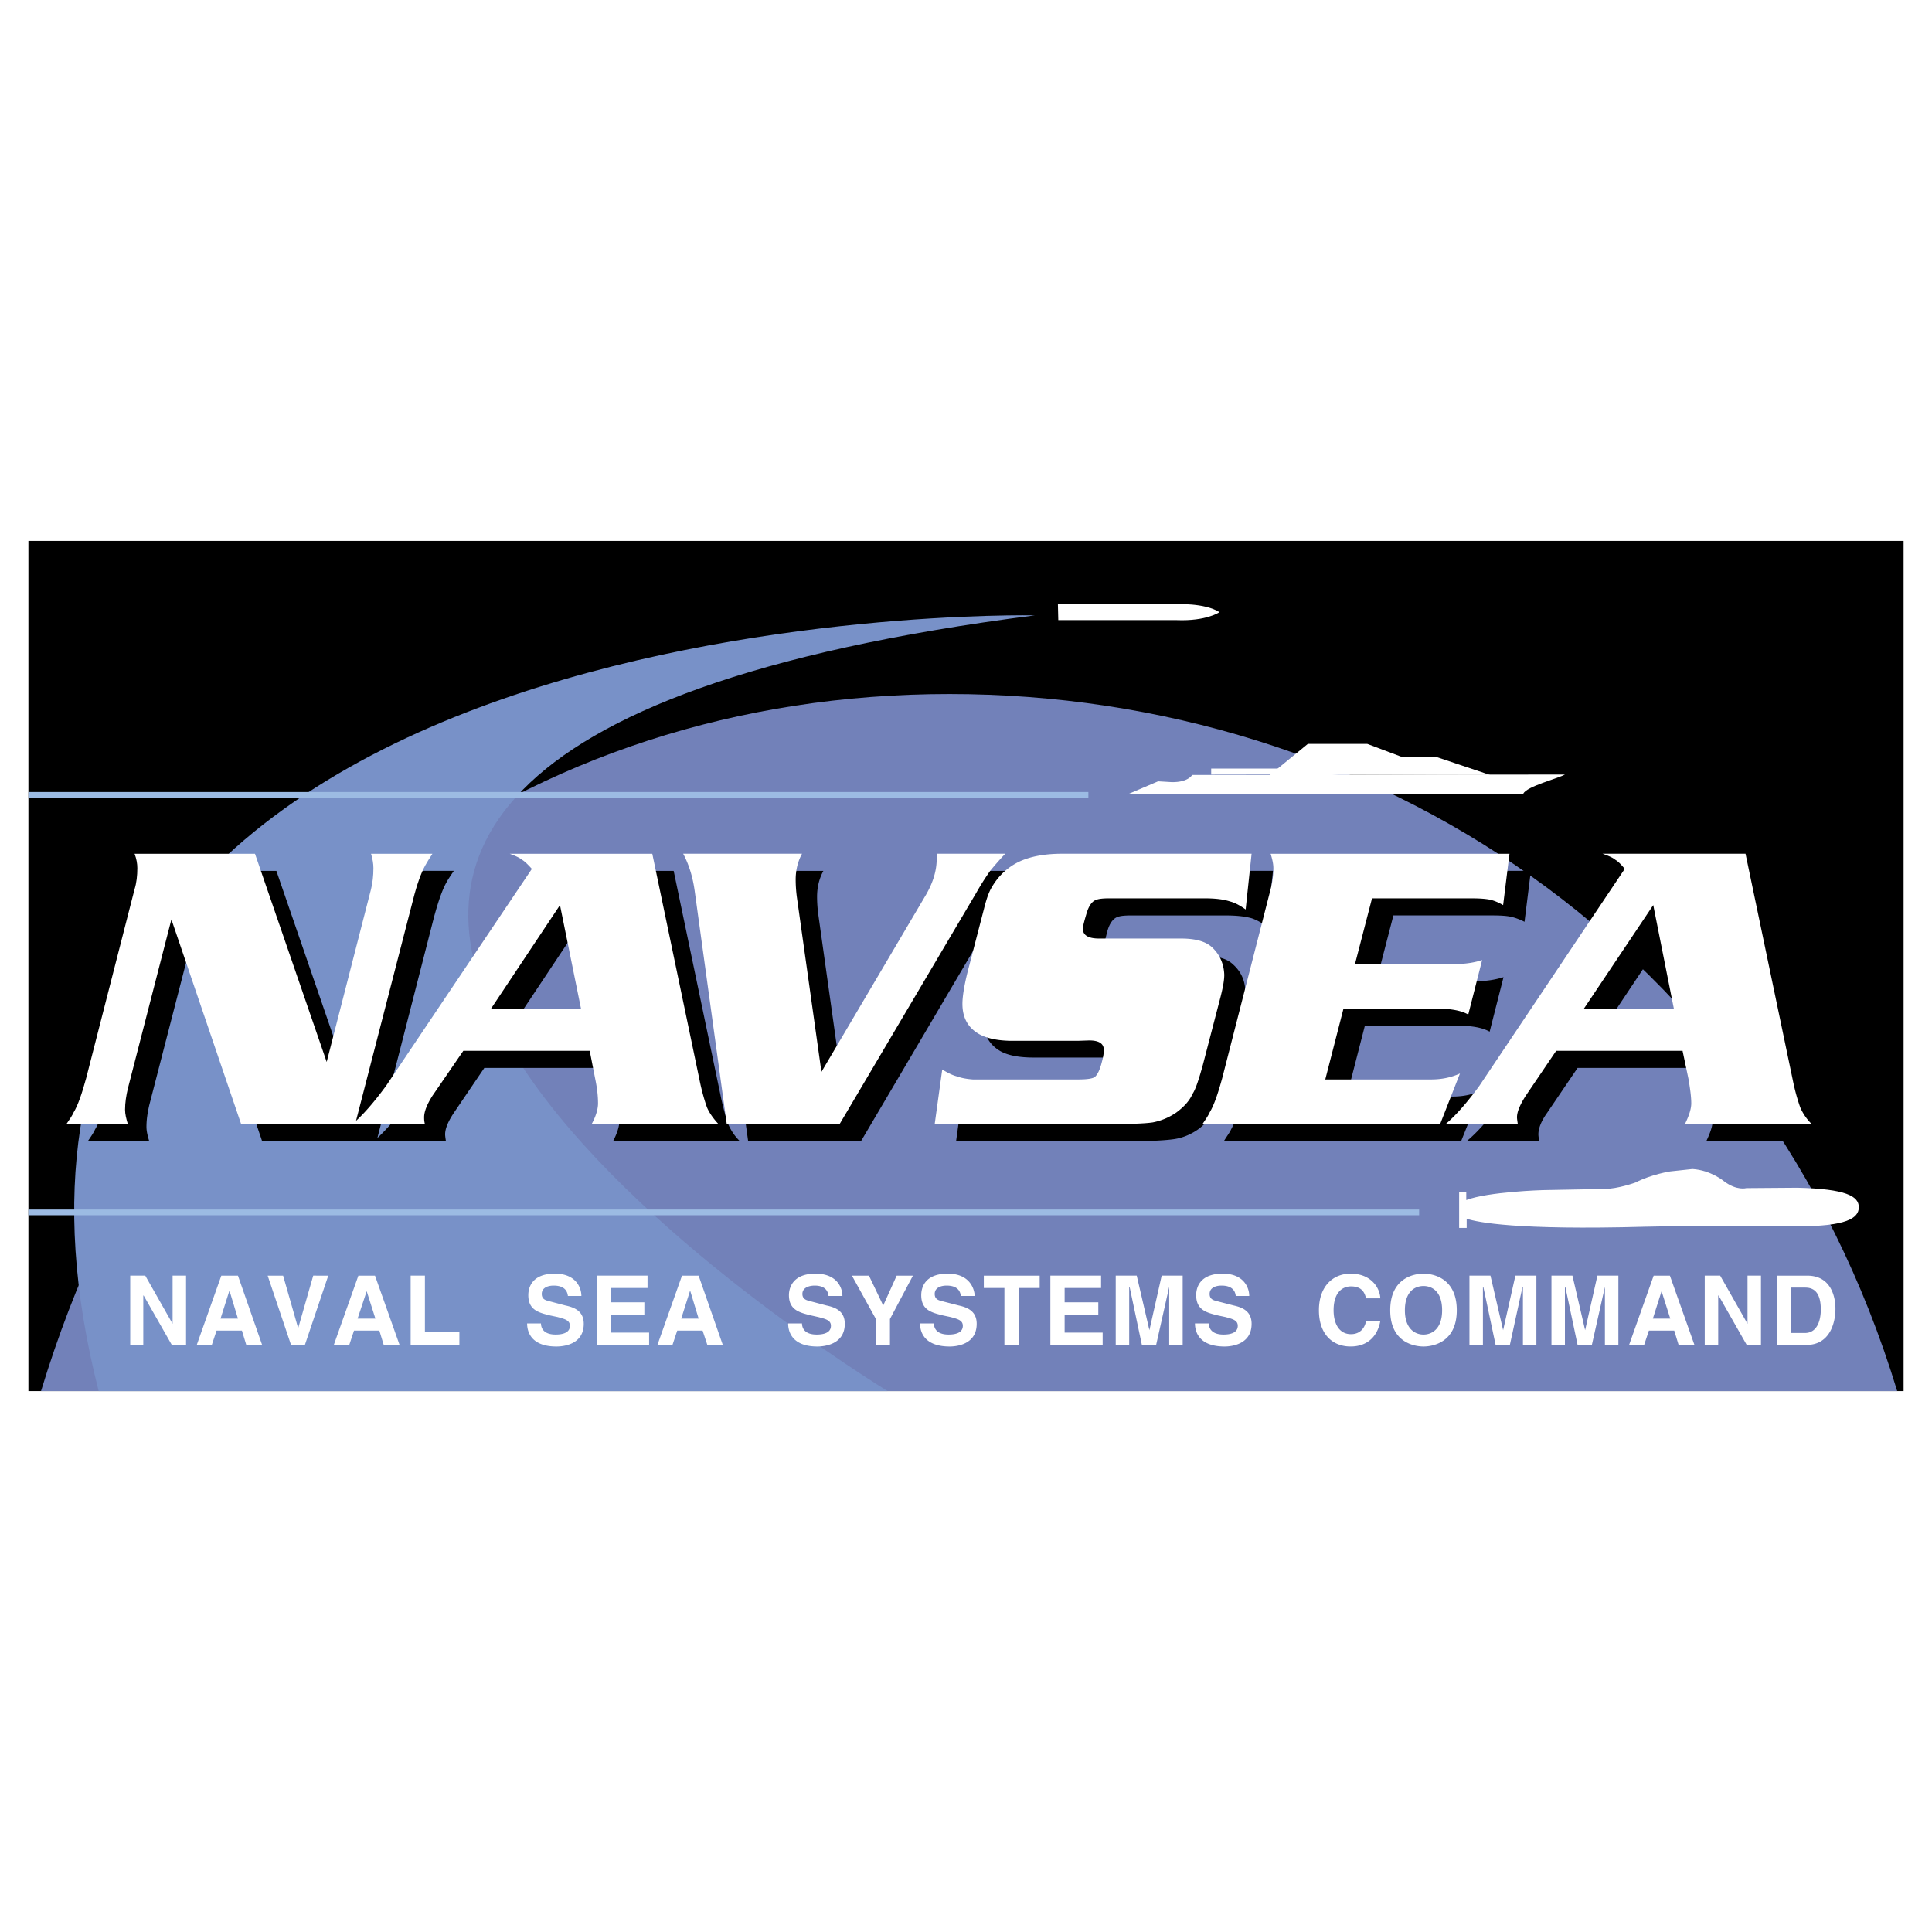
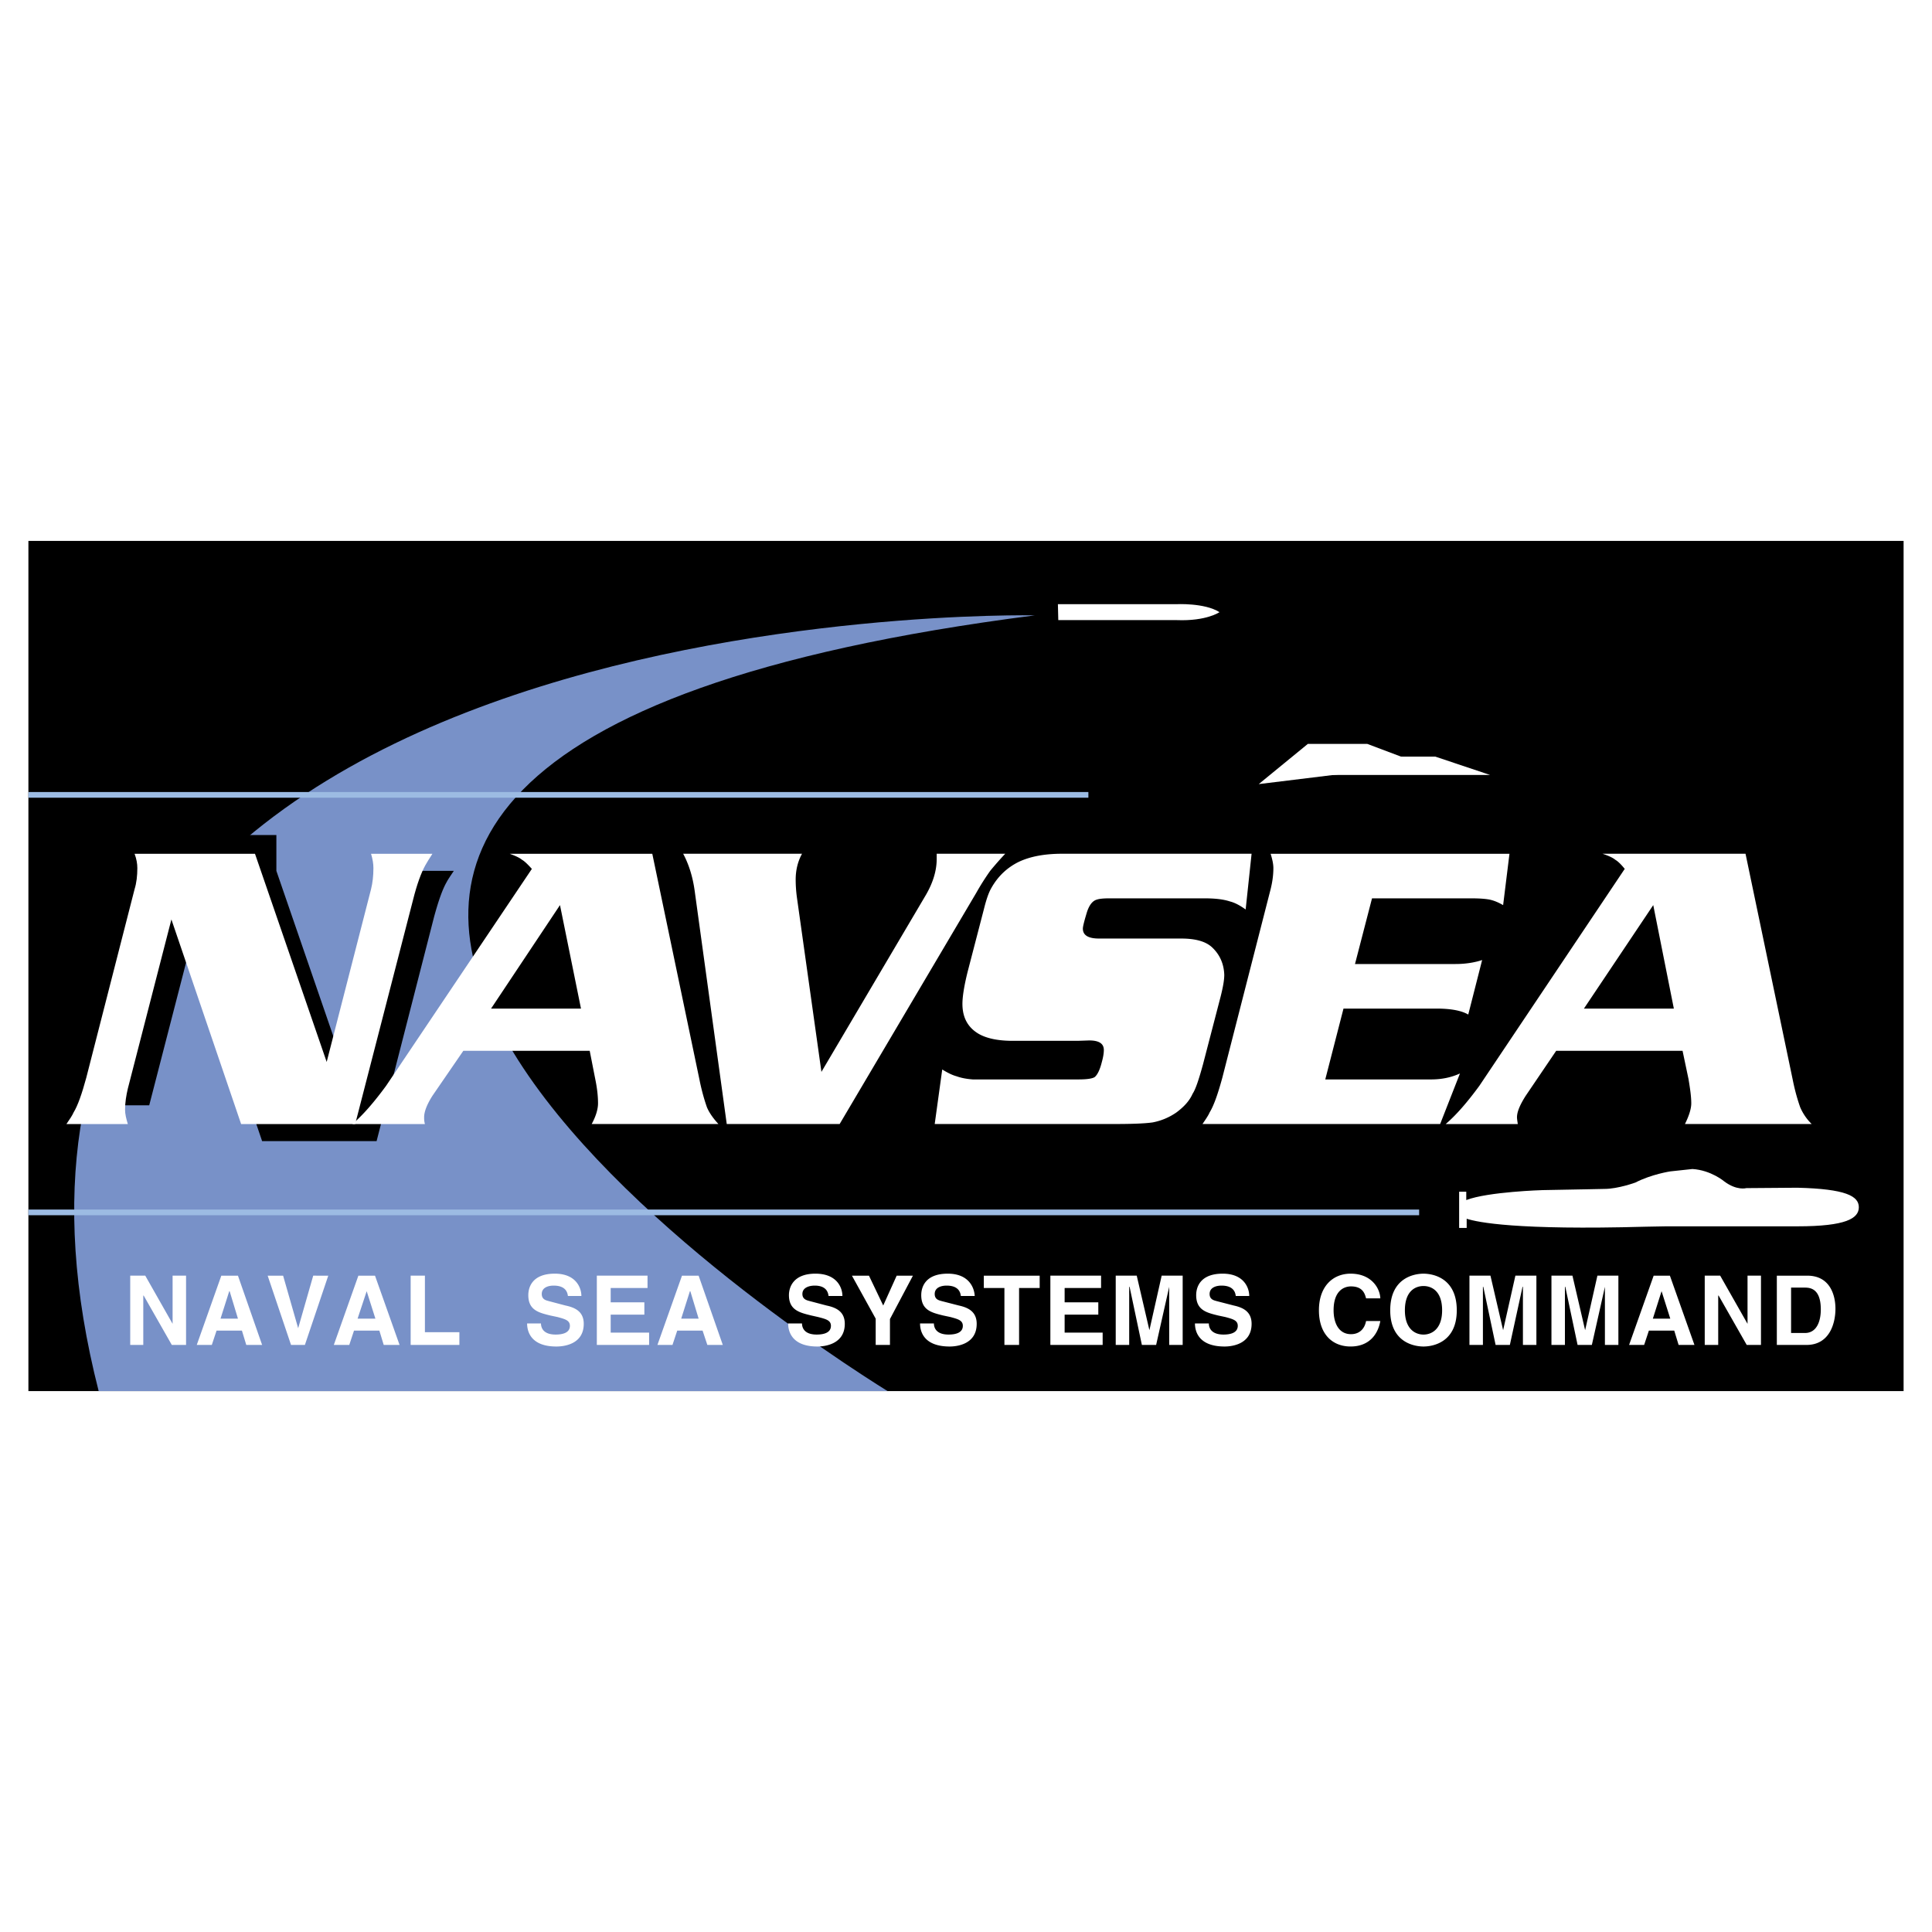
<svg xmlns="http://www.w3.org/2000/svg" width="2500" height="2500" viewBox="0 0 192.756 192.756">
-   <path fill-rule="evenodd" clip-rule="evenodd" fill="#fff" d="M0 0h192.756v192.756H0V0z" />
  <path fill-rule="evenodd" clip-rule="evenodd" d="M2.834 53.967h187.088v84.822H2.834V53.967z" />
-   <path d="M4.093 138.789c13.458-44.287 48.458-69.546 90.625-69.546 42.163 0 81.094 25.275 94.567 69.546H4.093z" fill-rule="evenodd" clip-rule="evenodd" fill="#7281b9" />
  <path d="M103.254 61.393s-113.78-2.368-93.41 77.396h78.71c-8.93-5.551-97.978-62.964 14.7-77.396z" fill-rule="evenodd" clip-rule="evenodd" fill="#7891c8" />
  <path fill="#9cbbe3" d="M2.834 120.676h138.754v.568H2.834v-.568zM2.834 79.02h105.754v.568H2.834v-.568z" />
  <path fill-rule="evenodd" clip-rule="evenodd" fill="#fff" d="M132.578 77.317l1.502-1.827h9.129l5.453 1.827h-16.084z" />
-   <path d="M115.545 77.952l-2.885 1.231h39.322c.316-.715 3.438-1.509 4.15-1.906 0 0-11.896 0-17.588.04-2.766.04-19.127 0-19.602 0 0 0-.395.754-2.055.715l-1.342-.08zM120.84 76.682h11.105v.595H120.84v-.595z" fill-rule="evenodd" clip-rule="evenodd" fill="#fff" />
  <path fill-rule="evenodd" clip-rule="evenodd" fill="#fff" d="M125.584 78.23l4.9-4.011h5.928l5.375 2.026-16.203 1.985zM105.586 61.869l-.039-1.588h11.777s2.846-.159 4.346.794c0 0-1.303.913-4.268.794h-11.816zM146.332 121.594c1.105.359 4.979 1.152 17.822.795l2.094-.039h13.082c4.861 0 6.125-.795 6.125-1.906s-1.303-1.826-6.125-1.945l-5.098.039s-.949.277-2.213-.676c0 0-1.305-1.111-3.162-1.23l-2.213.238s-1.857.277-3.479 1.111c0 0-1.738.637-3.082.637l-1.896.039-4.27.08s-5.453.158-7.627.992v-.834h-.711v3.613h.752v-.914h.001z" />
-   <path d="M27.574 86.887l7.153 20.769 4.426-17.235c.158-.636.237-1.35.237-2.145 0-.397-.079-.873-.237-1.39h6.125c-.316.477-.593.874-.711 1.112-.435.755-.83 1.906-1.264 3.495l-5.73 22.358H26.151L19.235 93.44l-4.347 16.837c-.158.715-.276 1.389-.276 2.145 0 .436.118.914.276 1.43H8.763c.356-.516.593-.873.711-1.152.435-.715.83-1.865 1.265-3.455l4.821-18.823a8.82 8.82 0 0 0 .277-2.145c0-.437-.119-.913-.277-1.39h12.014z" fill-rule="evenodd" clip-rule="evenodd" />
-   <path d="M67.212 86.887l4.703 22.517c.237 1.15.514 2.104.751 2.779a5.29 5.29 0 0 0 1.146 1.668H61.166c.435-.834.632-1.51.632-2.064 0-.676-.118-1.51-.277-2.463l-.593-2.779H48.322l-3.043 4.486c-.553.834-.869 1.549-.869 2.145 0 .16.039.396.079.676h-7.192c1.027-.873 2.134-2.145 3.359-3.812l14.543-21.643c-.395-.437-.711-.755-.988-.954-.237-.159-.672-.357-1.265-.556h14.266zm-7.113 15.447L58.004 92.01l-6.876 10.324h8.971zM84.087 108.648l10.434-17.671c.711-1.23 1.066-2.422 1.066-3.573 0-.12 0-.278-.04-.517h6.876a33.747 33.747 0 0 0-1.5 1.708c-.316.396-.791 1.151-1.424 2.184l-13.595 23.073H74.642L71.441 90.58c-.197-1.469-.593-2.7-1.186-3.693h11.896c-.435.794-.632 1.668-.632 2.581 0 .556.04 1.152.119 1.747l2.449 17.433zM127.006 86.887l-.592 5.56c-.555-.397-1.068-.675-1.543-.834-.711-.198-1.58-.278-2.607-.278h-9.445c-.553 0-.988.04-1.225.12-.475.119-.869.595-1.107 1.429-.197.755-.316 1.271-.316 1.47 0 .675.555.993 1.621.993h8.141c1.422 0 2.451.278 3.043.834.869.754 1.266 1.707 1.266 2.779 0 .477-.119 1.191-.355 2.105l-1.74 6.869c-.395 1.43-.75 2.383-1.027 2.9-.316.713-.869 1.311-1.619 1.865-.752.516-1.543.834-2.371.953-.83.119-2.174.199-4.031.199H95.39l.751-5.441c.514.318.988.518 1.382.676a5.063 5.063 0 0 0 1.66.277c0 .041.594.041 1.779.041h8.773c.83 0 1.344-.08 1.58-.279.316-.197.553-.715.752-1.469.117-.557.197-.953.197-1.191 0-.635-.475-.953-1.502-.953H103.175c-1.463 0-2.568-.199-3.359-.635-1.107-.637-1.699-1.668-1.699-3.018 0-.717.197-1.748.553-3.178l1.621-6.235c.236-.953.475-1.668.75-2.145.633-1.191 1.541-2.065 2.688-2.621 1.146-.516 2.609-.794 4.348-.794h18.929v.001zM139.02 91.334l-1.699 6.552h10.039a8.647 8.647 0 0 0 2.646-.396l-1.383 5.439c-.711-.396-1.738-.596-3.162-.596h-9.287l-1.816 7.07h10.551c1.066 0 2.016-.199 2.885-.596l-2.016 5.043h-23.672c.316-.516.594-.873.711-1.152.396-.715.83-1.865 1.225-3.455l4.861-18.823c.158-.636.238-1.35.238-2.145 0-.437-.08-.913-.238-1.39h23.832l-.633 5.083c-.555-.278-1.027-.437-1.424-.516-.395-.08-.988-.12-1.777-.12h-9.881v.002zM176.287 86.887l4.664 22.517c.275 1.15.514 2.104.789 2.779.199.555.594 1.111 1.146 1.668H170.24c.396-.834.633-1.51.633-2.064 0-.676-.119-1.51-.277-2.463l-.592-2.779h-12.607l-3.043 4.486c-.594.834-.869 1.549-.869 2.145 0 .16.039.396.078.676h-7.23c1.066-.873 2.172-2.145 3.398-3.812l14.504-21.643a5.443 5.443 0 0 0-.988-.954c-.238-.159-.633-.357-1.225-.556h14.265zm-7.152 15.447l-2.096-10.324-6.877 10.324h8.973z" fill-rule="evenodd" clip-rule="evenodd" />
+   <path d="M27.574 86.887l7.153 20.769 4.426-17.235c.158-.636.237-1.35.237-2.145 0-.397-.079-.873-.237-1.39h6.125c-.316.477-.593.874-.711 1.112-.435.755-.83 1.906-1.264 3.495l-5.73 22.358H26.151L19.235 93.44l-4.347 16.837H8.763c.356-.516.593-.873.711-1.152.435-.715.83-1.865 1.265-3.455l4.821-18.823a8.82 8.82 0 0 0 .277-2.145c0-.437-.119-.913-.277-1.39h12.014z" fill-rule="evenodd" clip-rule="evenodd" />
  <path d="M25.44 85.18l7.153 20.77 4.426-17.235c.158-.635.237-1.35.237-2.104 0-.437-.079-.914-.237-1.43h6.125c-.316.477-.553.874-.711 1.152-.396.714-.83 1.866-1.225 3.454l-5.77 22.359H24.057l-6.956-20.413-4.347 16.877c-.158.674-.277 1.391-.277 2.104 0 .438.119.914.277 1.432H6.628c.356-.518.593-.875.711-1.152.435-.715.83-1.867 1.265-3.455l4.822-18.823c.197-.635.276-1.35.276-2.104 0-.437-.079-.914-.276-1.43H25.44v-.002z" fill-rule="evenodd" clip-rule="evenodd" fill="#fff" />
  <path d="M65.079 85.18l4.703 22.516c.237 1.191.514 2.105.75 2.779.237.557.633 1.113 1.146 1.67H59.032c.435-.795.633-1.51.633-2.066 0-.674-.079-1.469-.277-2.422l-.553-2.82H46.228l-3.083 4.488c-.553.873-.83 1.588-.83 2.145 0 .158 0 .396.079.676h-7.232c1.028-.875 2.135-2.145 3.359-3.814L53.064 86.69c-.395-.437-.711-.754-.988-.913-.237-.199-.672-.397-1.226-.596h14.229v-.001zm-7.114 15.447L55.87 90.302l-6.876 10.325h8.971zM81.954 106.941L92.387 89.27c.711-1.231 1.067-2.423 1.067-3.574v-.516h6.837a33.445 33.445 0 0 0-1.502 1.708 25.088 25.088 0 0 0-1.383 2.184l-13.635 23.073H72.508l-3.201-23.272c-.197-1.43-.593-2.66-1.146-3.693h11.856c-.435.794-.632 1.667-.632 2.581 0 .556.04 1.152.119 1.748l2.45 17.432zM124.871 85.18l-.592 5.56c-.553-.397-1.066-.676-1.541-.795-.711-.238-1.582-.318-2.609-.318h-9.445c-.553 0-.986.04-1.225.12-.475.119-.83.596-1.066 1.43-.238.794-.355 1.271-.355 1.469 0 .675.553.993 1.619.993h8.182c1.422 0 2.41.278 3.043.833.83.755 1.225 1.708 1.264 2.78 0 .516-.117 1.191-.355 2.145l-1.777 6.83c-.396 1.43-.713 2.422-1.027 2.898-.316.715-.871 1.311-1.621 1.867a6.163 6.163 0 0 1-2.371.992c-.83.119-2.174.16-4.031.16H93.256l.751-5.441c.514.318.988.557 1.423.676.553.197 1.106.277 1.621.316H107.601c.83 0 1.383-.078 1.621-.238.275-.238.514-.715.711-1.508.158-.557.197-.953.197-1.191 0-.637-.475-.953-1.463-.953l-1.145.039h-6.482c-1.461 0-2.568-.238-3.359-.676-1.106-.635-1.659-1.627-1.659-3.018 0-.674.158-1.746.514-3.176l1.62-6.235c.236-.954.475-1.668.752-2.145.672-1.191 1.58-2.025 2.686-2.582 1.146-.556 2.609-.833 4.348-.833h18.929v.001zM136.887 89.627l-1.699 6.553h10.037c1.027 0 1.936-.159 2.648-.397l-1.385 5.44c-.67-.396-1.738-.596-3.16-.596h-9.287l-1.818 7.068h10.551c1.068 0 2.016-.197 2.887-.596l-1.977 5.045h-23.713c.357-.518.594-.875.711-1.152.436-.715.83-1.867 1.266-3.455l4.822-18.823c.158-.635.275-1.35.275-2.104 0-.437-.117-.914-.275-1.43h23.83l-.633 5.123c-.553-.318-.988-.477-1.383-.556-.436-.08-1.027-.12-1.818-.12h-9.879zM174.152 85.18l4.703 22.516c.236 1.191.514 2.105.752 2.779a5.254 5.254 0 0 0 1.145 1.67h-12.645c.395-.795.631-1.51.631-2.066 0-.674-.117-1.469-.275-2.422l-.594-2.82h-12.607l-3.041 4.488c-.555.873-.871 1.588-.871 2.145 0 .158.041.396.08.676h-7.193c1.027-.875 2.135-2.145 3.359-3.814L162.1 86.688c-.355-.437-.672-.754-.949-.913-.236-.199-.672-.397-1.264-.596h14.265v.001zM167 100.627l-2.055-10.325-6.916 10.325H167zM17.22 132.078l-2.727-4.805h-1.501v6.911h1.303v-4.924h.04l2.806 4.924h1.422v-6.911H17.22v4.805zM21.607 132.754h2.529l.435 1.43h1.581l-2.411-6.91h-1.66l-2.45 6.91h1.501l.475-1.43zm1.265-3.932h.039l.83 2.74h-1.739l.87-2.74zM29.748 132.516l-1.502-5.243h-1.541l2.332 6.911h1.382l2.332-6.911H31.25l-1.502 5.243zM35.32 132.754h2.529l.435 1.43h1.581l-2.45-6.91h-1.66l-2.45 6.91h1.541l.474-1.43zm1.264-3.932l.87 2.74h-1.778l.908-2.74zM42.394 127.273h-1.423v6.911h4.862v-1.272h-3.439v-5.639zM52.59 132.039c0 .873.435 2.303 2.924 2.303.632 0 2.727-.158 2.727-2.264 0-1.23-.87-1.627-1.818-1.826l-1.66-.438c-.277-.078-.711-.158-.711-.715 0-.635.633-.834 1.186-.834 1.265 0 1.383.756 1.423 1.033h1.344c0-.834-.554-2.225-2.647-2.225-2.253 0-2.648 1.352-2.648 2.145 0 1.51 1.067 1.748 2.173 2.025l.751.16c.711.197 1.225.316 1.225.873 0 .715-.751.873-1.423.873-1.265 0-1.462-.715-1.462-1.111H52.59v.001zM64.604 127.273h-5.058v6.911h5.216v-1.231h-3.833v-1.789h3.359v-1.23h-3.359v-1.43h3.675v-1.231zM67.568 132.754h2.529l.475 1.43h1.541l-2.411-6.91h-1.66l-2.45 6.91h1.501l.475-1.43zm1.265-3.932h.04l.83 2.74h-1.739l.869-2.74zM78.634 132.039c0 .873.435 2.303 2.924 2.303.593 0 2.727-.158 2.727-2.264 0-1.23-.87-1.627-1.818-1.826l-1.66-.438c-.276-.078-.751-.158-.751-.715 0-.635.672-.834 1.226-.834 1.225 0 1.343.756 1.383 1.033h1.383c0-.834-.553-2.225-2.687-2.225-2.213 0-2.648 1.352-2.648 2.145 0 1.51 1.106 1.748 2.213 2.025l.711.16c.751.197 1.265.316 1.265.873 0 .715-.751.873-1.423.873-1.265 0-1.462-.715-1.462-1.111h-1.383v.001zM88.791 131.602l2.292-4.329h-1.621l-1.343 2.979-1.423-2.979h-1.699l2.371 4.289v2.622h1.423v-2.582zM91.793 132.039c0 .873.435 2.303 2.964 2.303.593 0 2.688-.158 2.688-2.264 0-1.23-.87-1.627-1.779-1.826l-1.699-.438c-.276-.078-.711-.158-.711-.715 0-.635.632-.834 1.186-.834 1.265 0 1.383.756 1.422 1.033h1.384c-.039-.834-.593-2.225-2.688-2.225-2.252 0-2.647 1.352-2.647 2.145 0 1.51 1.066 1.748 2.173 2.025l.751.16c.711.197 1.225.316 1.225.873 0 .715-.751.873-1.423.873-1.265 0-1.462-.715-1.462-1.111h-1.384v.001zM101.674 128.504h2.055v-1.231h-5.573v1.231h2.055v5.68h1.463v-5.68zM109.855 127.273h-5.06v6.911h5.217v-1.231h-3.793v-1.789h3.359v-1.23h-3.359v-1.43h3.636v-1.231zM117.996 127.273H115.9l-1.224 5.44-1.264-5.44h-2.096v6.911h1.344v-5.799h.039l1.227 5.799h1.422l1.304-5.799v5.799h1.344v-6.911zM119.221 132.039c0 .873.436 2.303 2.963 2.303.594 0 2.688-.158 2.688-2.264 0-1.23-.869-1.627-1.777-1.826l-1.699-.438c-.277-.078-.713-.158-.713-.715 0-.635.633-.834 1.188-.834 1.264 0 1.383.756 1.422 1.033h1.344c0-.834-.553-2.225-2.648-2.225-2.252 0-2.646 1.352-2.646 2.145 0 1.51 1.066 1.748 2.172 2.025l.752.16c.711.197 1.225.316 1.225.873 0 .715-.75.873-1.422.873-1.266 0-1.463-.715-1.463-1.111h-1.386v.001zM137.715 129.537c-.039-1.033-.908-2.463-2.963-2.463-1.738 0-3.162 1.232-3.162 3.654 0 2.383 1.344 3.613 3.162 3.613 1.699 0 2.688-1.033 2.963-2.541h-1.422c-.158.834-.711 1.311-1.502 1.311-1.225 0-1.738-1.113-1.738-2.383 0-1.945 1.027-2.383 1.738-2.383 1.186 0 1.383.754 1.502 1.191h1.422v.001zM138.703 130.729c0 3.217 2.412 3.613 3.32 3.613.91 0 3.32-.396 3.32-3.613 0-3.256-2.41-3.654-3.32-3.654-.908-.001-3.32.398-3.32 3.654zm1.463 0c0-1.945 1.066-2.422 1.857-2.422s1.857.477 1.857 2.422c0 1.906-1.066 2.422-1.857 2.422s-1.857-.516-1.857-2.422zM153.287 127.273h-2.096l-1.224 5.44-1.264-5.44h-2.096v6.911h1.344v-5.799h.039l1.227 5.799h1.422l1.265-5.799h.039v5.799h1.344v-6.911zM161.467 127.273h-2.094l-1.225 5.44-1.265-5.44h-2.094v6.911h1.344v-5.799h.039l1.224 5.799h1.424l1.303-5.799v5.799h1.344v-6.911zM164.51 132.754h2.529l.436 1.43h1.58l-2.449-6.91h-1.621l-2.451 6.91h1.502l.474-1.43zm1.265-3.932l.869 2.74h-1.738l.869-2.74zM174.352 132.078l-2.729-4.805h-1.541v6.911h1.344v-4.924h.041l2.804 4.924h1.422v-6.911h-1.341v4.805zM177.275 134.184h2.963c2.293 0 2.885-2.145 2.885-3.613 0-1.311-.514-3.297-2.805-3.297h-3.043v6.91zm1.422-5.719h1.383c.594 0 1.582.158 1.582 2.184 0 1.152-.395 2.344-1.582 2.344h-1.383v-4.528z" fill-rule="evenodd" clip-rule="evenodd" fill="#fff" />
</svg>